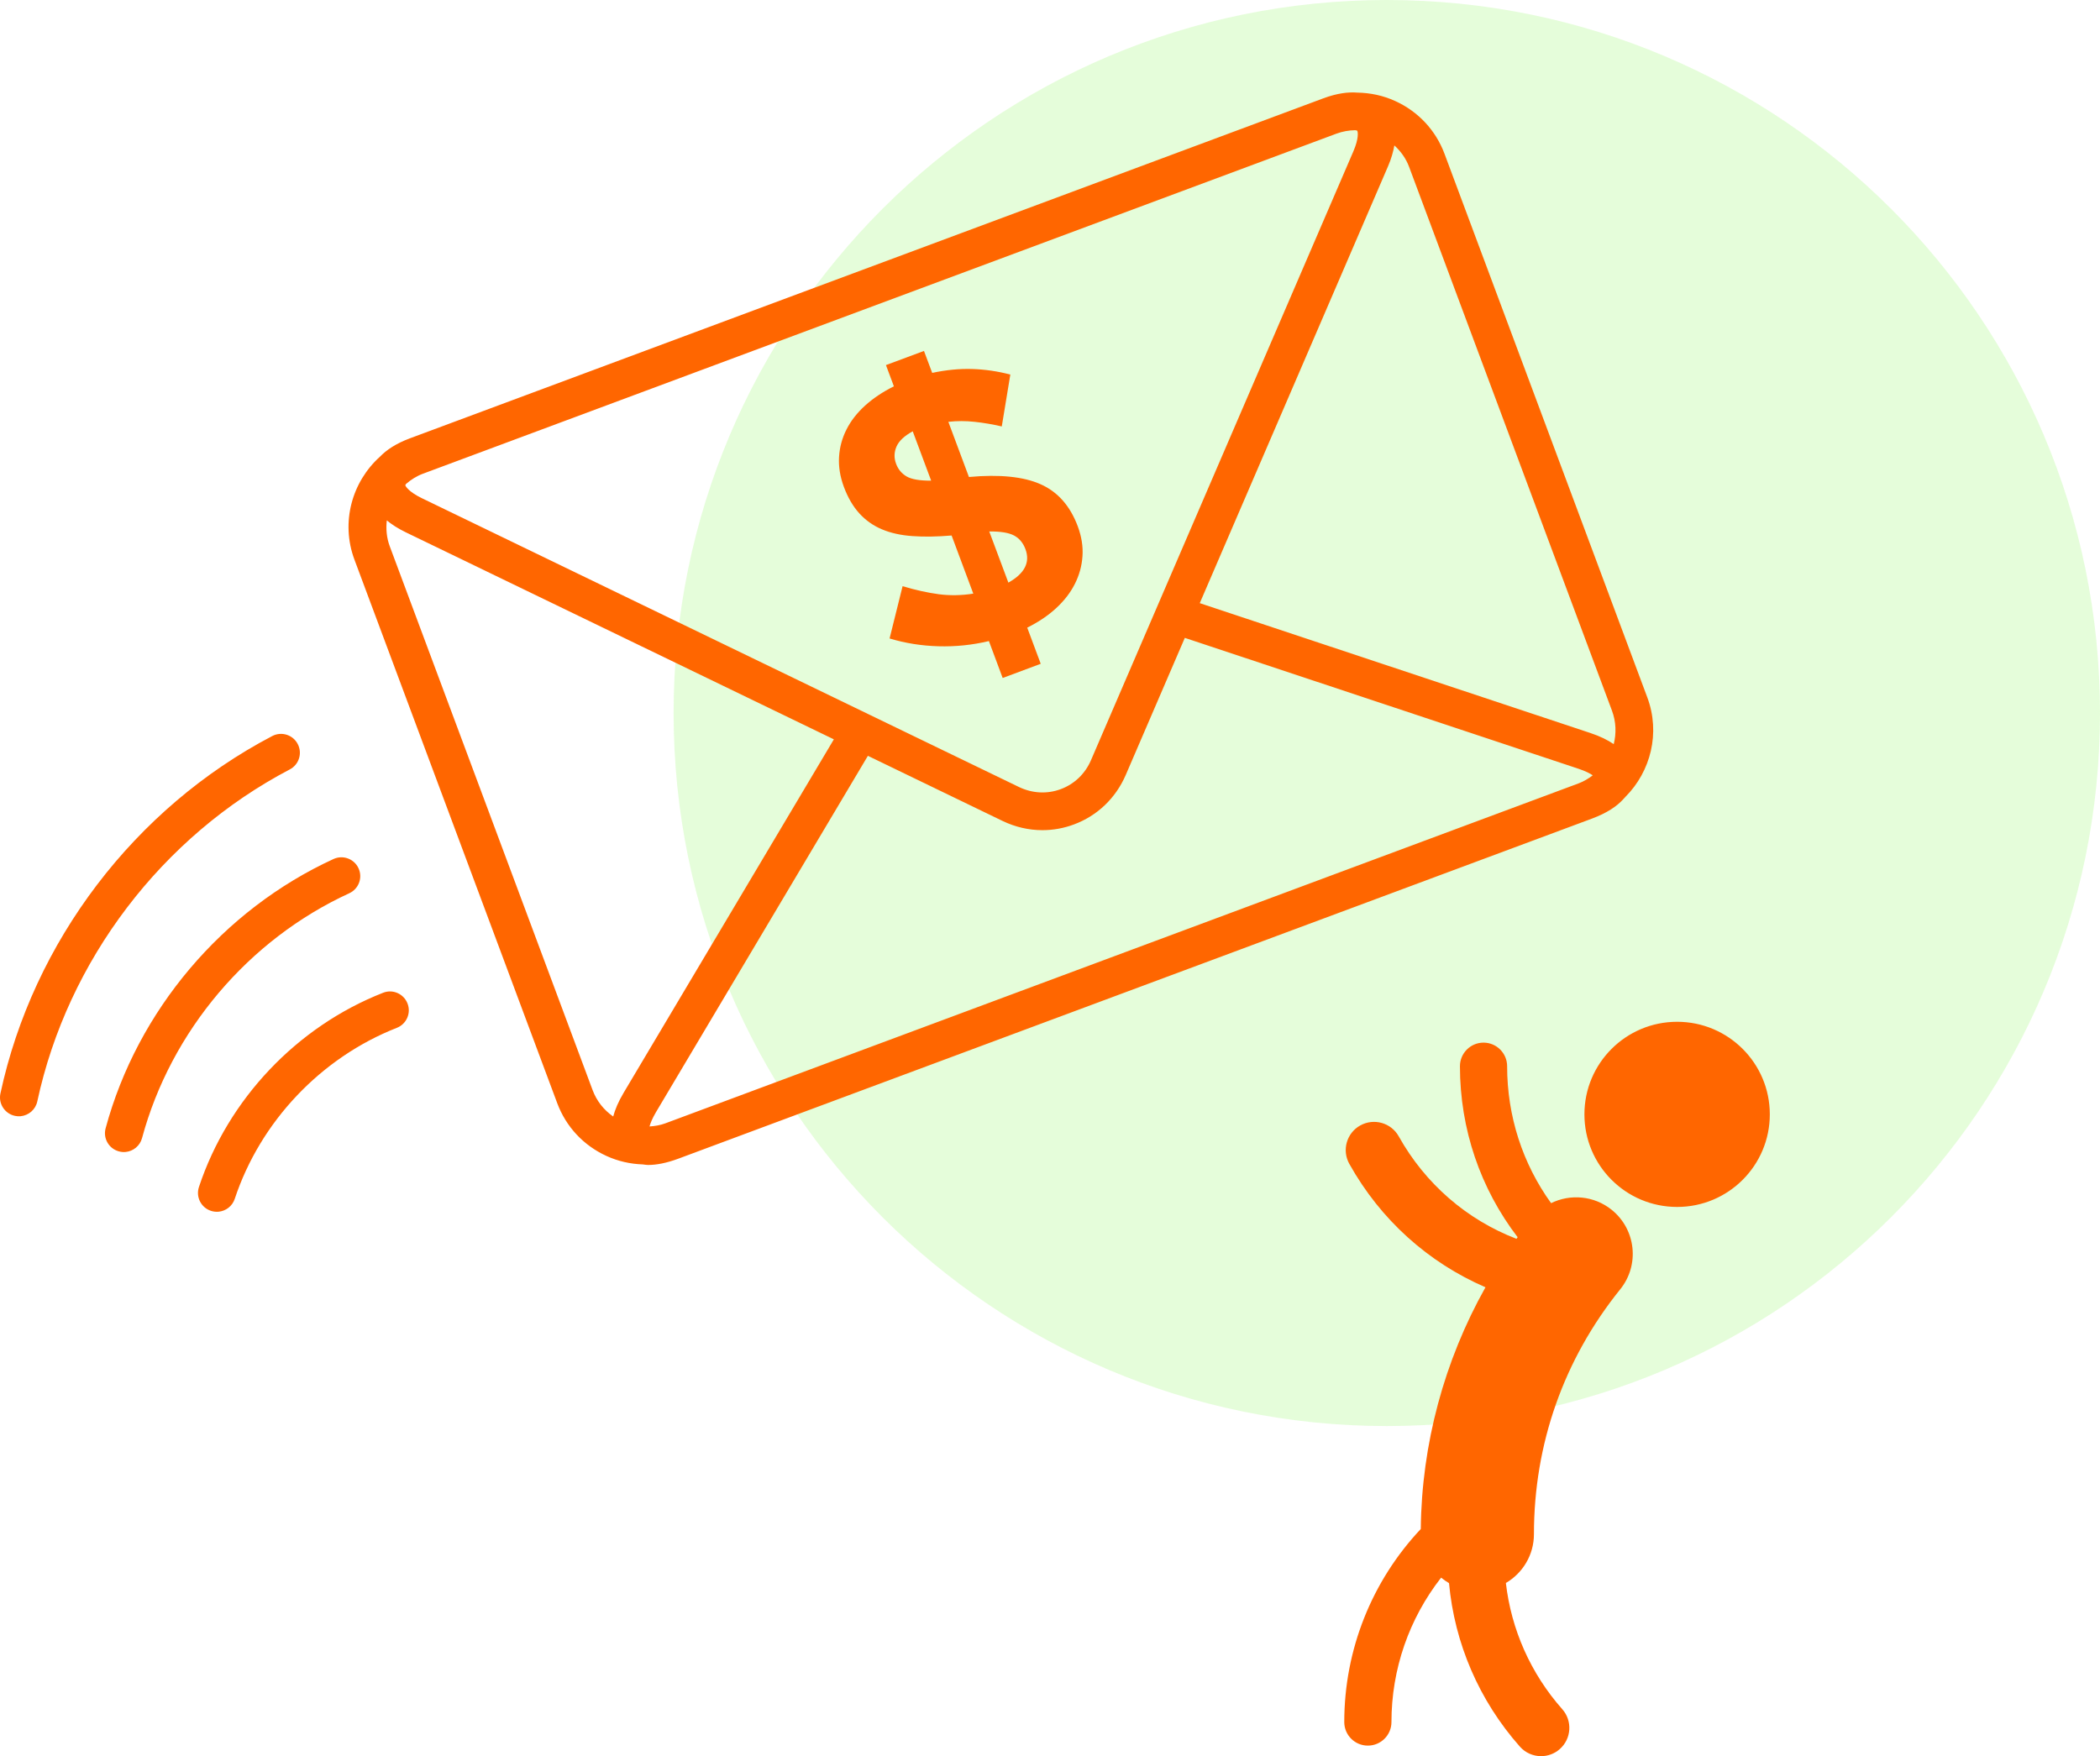
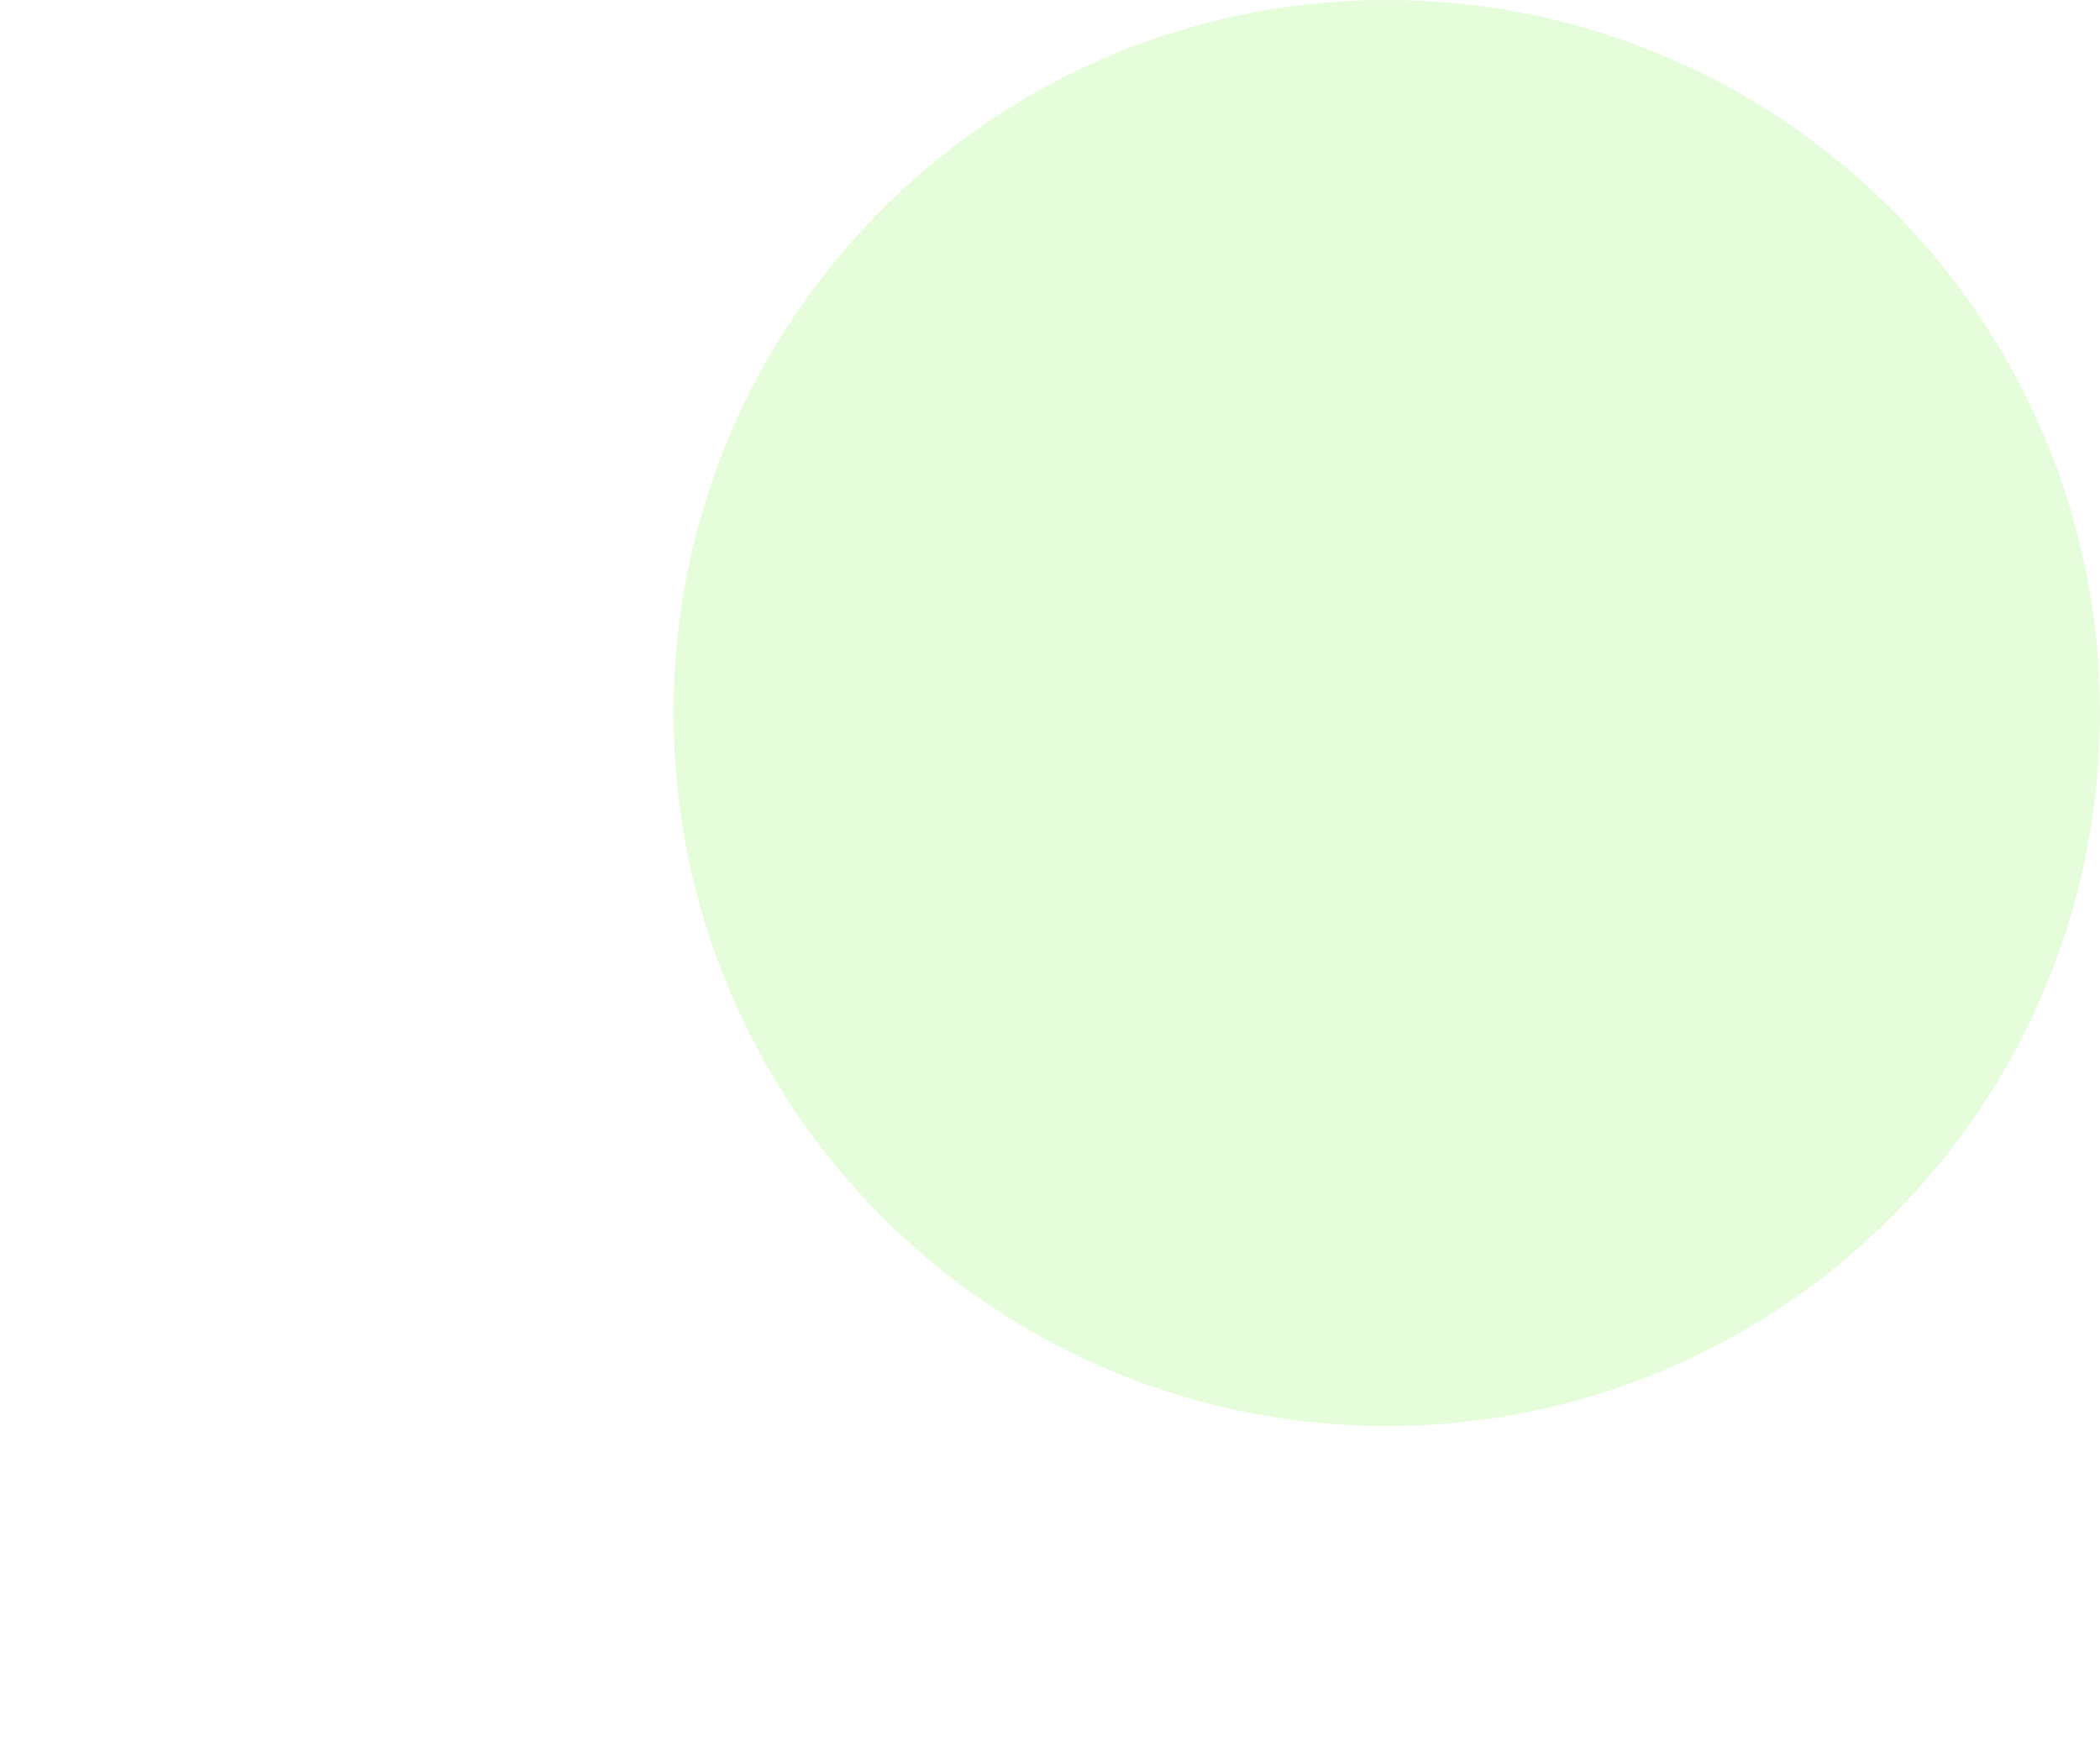
<svg xmlns="http://www.w3.org/2000/svg" width="159" height="133" viewBox="0 0 159 133" fill="none">
  <path opacity="0.25" fill-rule="evenodd" clip-rule="evenodd" d="M105 108C134.823 108 159 83.823 159 54C159 24.177 134.823 0 105 0C75.177 0 51 24.177 51 54C51 83.823 75.177 108 105 108Z" fill="#99FB6F" />
-   <path fill-rule="evenodd" clip-rule="evenodd" d="M123.037 60.383C123.043 60.377 123.049 60.37 123.054 60.364L123.055 60.364C123.062 60.356 123.07 60.348 123.077 60.339C124.981 58.424 125.729 55.513 124.726 52.821L109.369 11.644C108.705 9.866 107.381 8.446 105.643 7.654C104.725 7.232 103.749 7.031 102.77 7.014C102.089 6.959 101.241 7.057 100.184 7.451L31.033 33.197C29.962 33.597 29.256 34.083 28.775 34.58C26.654 36.482 25.782 39.548 26.834 42.377L42.192 83.551C42.857 85.331 44.178 86.748 45.916 87.543C46.796 87.946 47.725 88.153 48.66 88.184C48.703 88.189 48.745 88.195 48.786 88.2C48.878 88.213 48.97 88.226 49.076 88.226C49.696 88.226 50.454 88.089 51.378 87.744L120.527 61.998C121.7 61.562 122.434 61.048 122.905 60.525C122.921 60.51 122.937 60.494 122.951 60.478C122.961 60.467 122.97 60.456 122.98 60.446C122.999 60.425 123.017 60.404 123.037 60.383ZM106.691 12.642L122.048 53.817C122.364 54.662 122.388 55.541 122.183 56.355C121.731 56.049 121.163 55.762 120.413 55.513L90.84 45.678L105.09 12.603C105.347 12.008 105.49 11.484 105.573 11.013C106.062 11.461 106.454 12.005 106.691 12.642ZM101.182 10.124C101.644 9.953 102.125 9.868 102.605 9.86C102.686 9.874 102.744 9.886 102.762 9.897C102.81 9.972 102.904 10.458 102.465 11.473L82.606 57.565C82.164 58.598 81.351 59.378 80.317 59.764C79.284 60.148 78.158 60.09 77.143 59.599L31.943 37.731C30.948 37.25 30.699 36.822 30.688 36.748C30.691 36.728 30.716 36.689 30.75 36.644C31.124 36.323 31.545 36.053 32.033 35.872L101.182 10.124ZM44.868 82.555L29.512 41.377C29.268 40.728 29.215 40.057 29.287 39.412C29.66 39.716 30.115 40.018 30.699 40.301L63.135 55.993L47.215 82.765C46.812 83.442 46.568 84.033 46.428 84.556C45.717 84.064 45.174 83.377 44.868 82.555ZM50.378 85.073C49.988 85.217 49.585 85.284 49.179 85.31C49.241 85.076 49.376 84.72 49.668 84.225L65.712 57.241L75.9 62.169C76.865 62.635 77.892 62.871 78.924 62.871C79.73 62.871 80.539 62.728 81.315 62.437C83.086 61.779 84.475 60.447 85.234 58.693L89.708 48.308L119.511 58.219C120.056 58.402 120.395 58.58 120.594 58.719C120.272 58.961 119.925 59.175 119.53 59.325L50.378 85.073ZM81.959 42.129C81.909 42.862 81.716 43.559 81.382 44.221C81.051 44.879 80.578 45.493 79.969 46.055C79.359 46.618 78.628 47.111 77.776 47.533L78.798 50.271L75.917 51.346L74.874 48.55C73.617 48.85 72.346 48.981 71.062 48.944C69.776 48.909 68.539 48.712 67.354 48.354L68.339 44.393C69.309 44.687 70.221 44.886 71.073 45.002C71.925 45.113 72.797 45.098 73.692 44.957L72.05 40.555C70.95 40.648 69.961 40.664 69.087 40.6C68.211 40.539 67.443 40.369 66.779 40.089C66.117 39.811 65.547 39.408 65.067 38.883C64.588 38.357 64.196 37.688 63.895 36.877C63.606 36.1 63.485 35.348 63.527 34.617C63.569 33.887 63.756 33.191 64.089 32.531C64.42 31.872 64.893 31.265 65.507 30.709C66.12 30.158 66.843 29.673 67.68 29.257L67.079 27.649L69.958 26.578L70.581 28.24C71.634 28.015 72.642 27.917 73.611 27.946C74.577 27.976 75.541 28.115 76.496 28.368L75.849 32.296C75.157 32.136 74.471 32.019 73.793 31.946C73.113 31.872 72.451 31.872 71.804 31.946L73.362 36.124C75.683 35.914 77.49 36.094 78.79 36.674C80.088 37.25 81.026 38.314 81.604 39.864C81.891 40.64 82.012 41.395 81.959 42.129ZM69.107 32.664C68.479 33.006 68.069 33.387 67.88 33.815C67.692 34.245 67.68 34.679 67.846 35.122C68.002 35.546 68.272 35.865 68.647 36.085C69.023 36.301 69.64 36.407 70.502 36.402L69.107 32.664ZM76.782 40.558C76.39 40.346 75.761 40.242 74.9 40.248L76.348 44.124C77.58 43.434 78.013 42.59 77.642 41.592C77.463 41.112 77.177 40.769 76.782 40.558ZM1.13 84.508C1.273 84.541 1.419 84.549 1.559 84.535C2.164 84.478 2.691 84.039 2.824 83.413C5.117 72.74 12.263 63.34 21.941 58.271C22.641 57.904 22.909 57.042 22.54 56.343C22.175 55.646 21.313 55.377 20.613 55.743C10.194 61.2 2.5 71.32 0.032 82.814C-0.134 83.583 0.358 84.342 1.13 84.508ZM117.44 91.119C118.89 90.406 120.685 90.544 122.027 91.622C123.868 93.109 124.16 95.802 122.675 97.642C118.399 102.947 116.141 109.36 116.141 116.188C116.141 117.764 115.287 119.142 114.017 119.885C114.421 123.397 115.888 126.733 118.285 129.441C119.069 130.324 118.985 131.678 118.1 132.461C117.694 132.823 117.187 133 116.682 133C116.089 133 115.5 132.756 115.077 132.277C111.981 128.782 110.13 124.445 109.711 119.895C109.5 119.773 109.3 119.634 109.114 119.479C106.693 122.578 105.353 126.409 105.353 130.417C105.353 131.404 104.552 132.201 103.566 132.201C102.581 132.201 101.78 131.404 101.78 130.417C101.78 124.941 103.865 119.739 107.573 115.797C107.64 109.368 109.348 103.053 112.472 97.489C108.144 95.619 104.525 92.379 102.163 88.143C101.586 87.112 101.958 85.806 102.991 85.234C104.023 84.661 105.327 85.027 105.905 86.06C107.917 89.662 111.062 92.371 114.818 93.82L114.907 93.698C112.091 90.022 110.539 85.511 110.539 80.748C110.539 79.764 111.338 78.962 112.324 78.962C113.31 78.962 114.111 79.764 114.111 80.748C114.111 84.537 115.289 88.136 117.44 91.119ZM9.505 87.243C9.342 87.259 9.171 87.243 9.003 87.198C8.241 86.991 7.79 86.21 7.997 85.448C10.404 76.536 16.855 68.912 25.253 65.055C25.971 64.727 26.817 65.043 27.145 65.757C27.476 66.474 27.161 67.32 26.443 67.65C18.808 71.156 12.943 78.088 10.754 86.193C10.595 86.787 10.081 87.19 9.505 87.243ZM15.969 91.7C16.163 91.764 16.356 91.783 16.547 91.767C17.096 91.716 17.59 91.35 17.774 90.792C19.715 84.938 24.304 80.097 30.046 77.841C30.78 77.553 31.144 76.725 30.852 75.992C30.564 75.258 29.734 74.894 29.003 75.186C22.48 77.746 17.266 83.245 15.062 89.897C14.814 90.644 15.219 91.453 15.969 91.7ZM134 84.394C134 88.268 130.858 91.406 126.983 91.406C123.106 91.406 119.963 88.268 119.963 84.394C119.963 80.521 123.106 77.383 126.983 77.383C130.858 77.383 134 80.521 134 84.394Z" fill="#FF6600" />
</svg>